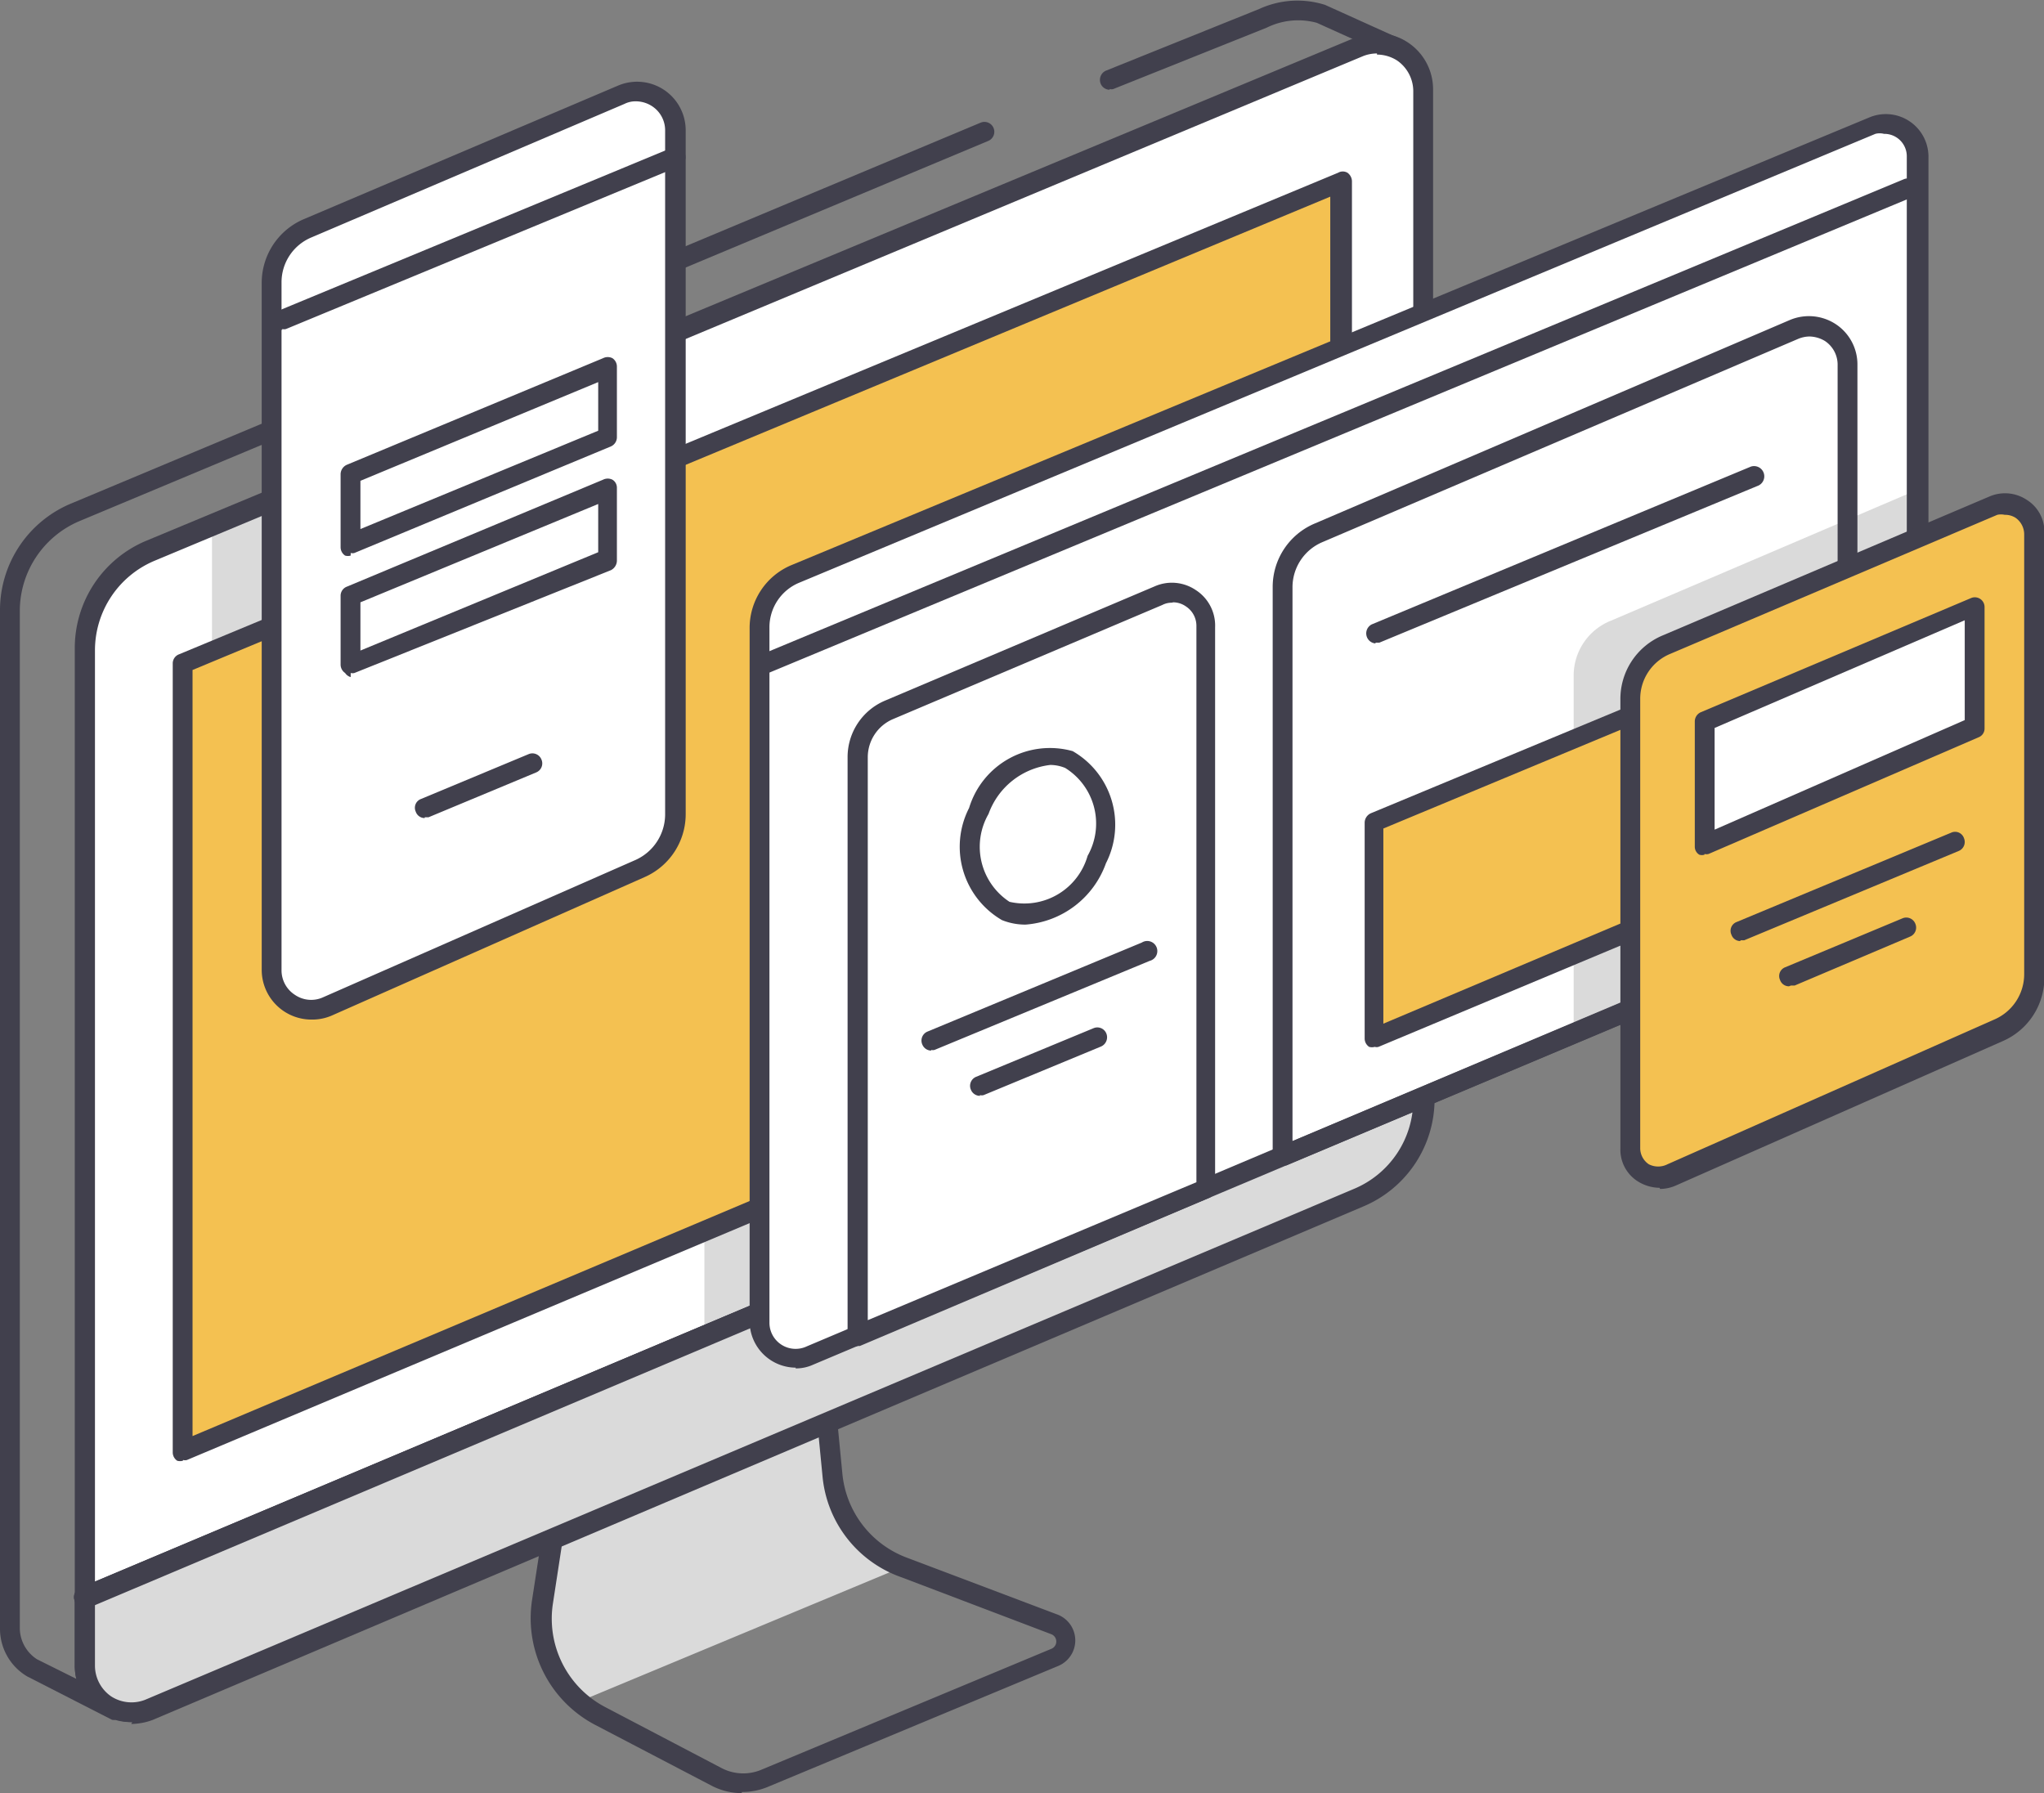
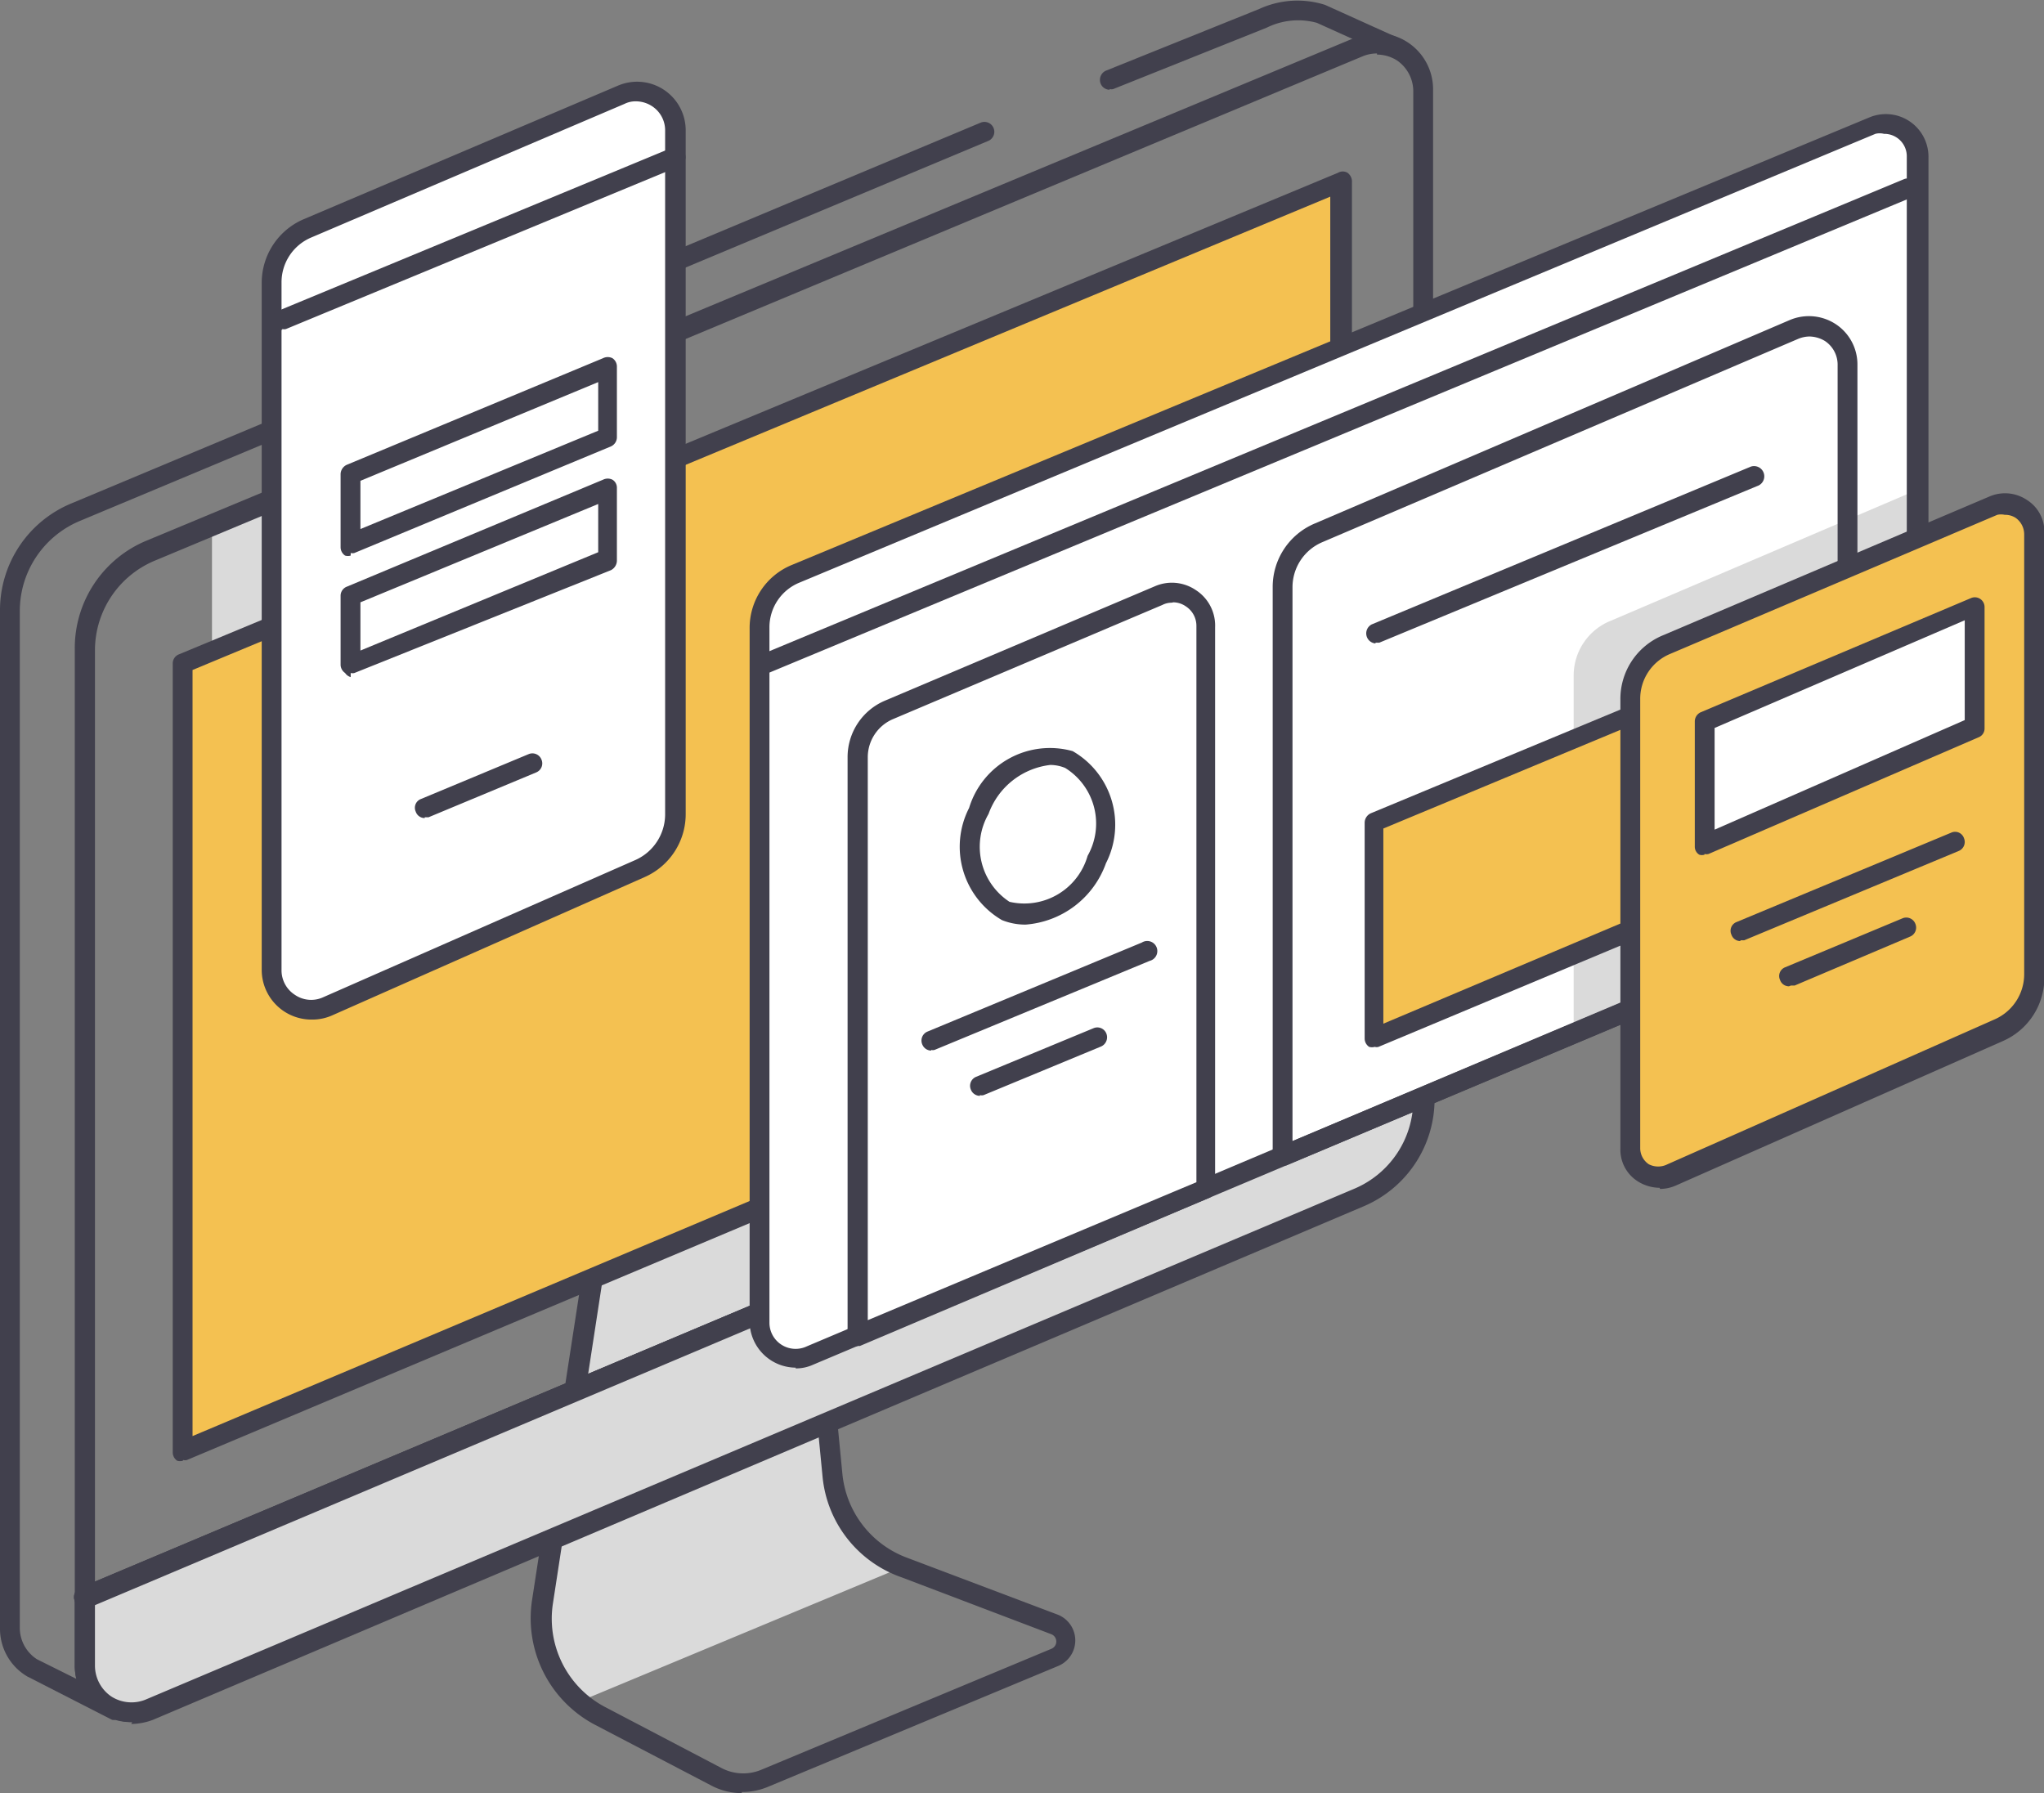
<svg xmlns="http://www.w3.org/2000/svg" viewBox="0 0 54.67 47.96">
  <rect x="0" y="0" width="54.67" height="47.96" fill="#808080" stroke="none" />
  <defs>
    <style>
      .a {
        fill: #dadada;
      }

      .b {
        fill: #41404d;
      }

      .c {
        fill: #fff;
      }

      .d {
        fill: #f4c151;
      }
    </style>
  </defs>
  <g>
    <path class="a" d="M22.27,39.47l-1.17-12-4.5,1.87L14.52,42.84a3,3,0,0,0,1,2.66l8.62-3.59a2.92,2.92,0,0,1-1.85-2.44" />
    <path class="b" d="M16.84,29.52,14.79,42.88a2.67,2.67,0,0,0,1.4,2.78l3.11,1.63a1.25,1.25,0,0,0,1.05.05l7.77-3.24a.21.21,0,0,0,0-.39l-4-1.52A3.17,3.17,0,0,1,22,39.49L20.87,27.84Zm3,18.44a1.76,1.76,0,0,1-.81-.2l-3.12-1.63a3.22,3.22,0,0,1-1.68-3.33l2.08-13.51a.24.24,0,0,1,.16-.2L21,27.21a.29.29,0,0,1,.24,0,.28.28,0,0,1,.13.2l1.16,12a2.67,2.67,0,0,0,1.72,2.25l4.05,1.53a.74.74,0,0,1,0,1.37l-7.78,3.24a1.79,1.79,0,0,1-.68.13" />
    <path class="b" d="M3.08,46A.25.25,0,0,1,3,46L.73,44.84A1.48,1.48,0,0,1,0,43.56V16.33a3.09,3.09,0,0,1,1.92-2.87L26.23,3.28a.26.26,0,1,1,.2.49L2.12,13.94A2.61,2.61,0,0,0,.53,16.33V43.56a1,1,0,0,0,.46.82l2.21,1.1a.28.28,0,0,1,.12.36.27.27,0,0,1-.24.14" />
    <path class="b" d="M29.68,2.4a.26.26,0,0,1-.24-.16.27.27,0,0,1,.14-.35L33.68.24A2.45,2.45,0,0,1,35.44.13l2.08.94a.26.26,0,0,1-.22.48L35.22.61a1.9,1.9,0,0,0-1.34.13l-4.1,1.64a.16.16,0,0,1-.1,0" />
-     <path class="c" d="M4,14.71,36.36,1.26a1.23,1.23,0,0,1,1.7,1.13v27a2.83,2.83,0,0,1-1.74,2.62L4,45.7a1.22,1.22,0,0,1-1.7-1.13V17.34A2.85,2.85,0,0,1,4,14.71" />
    <path class="a" d="M5.67,17.42V14l1.59-.66v3.38Z" />
    <path class="b" d="M36.36,1.26h0Zm.47.17a1,1,0,0,0-.37.07L4.13,15a2.6,2.6,0,0,0-1.59,2.39V44.57a1,1,0,0,0,1.34.88L36.22,31.81a2.59,2.59,0,0,0,1.58-2.39v-27a1,1,0,0,0-.43-.8,1,1,0,0,0-.54-.16M3.5,46.06a1.44,1.44,0,0,1-.82-.25A1.49,1.49,0,0,1,2,44.57V17.34a3.11,3.11,0,0,1,1.92-2.88L36.26,1a1.5,1.5,0,0,1,2.07,1.38v27a3.12,3.12,0,0,1-1.91,2.88L4.09,45.94a1.52,1.52,0,0,1-.59.12" />
    <path class="a" d="M18.84,35.72V32.87l1.59-.66v2.85Z" />
    <path class="a" d="M38.06,27.6,2.28,42.71" />
    <path class="b" d="M2.28,43A.26.26,0,0,1,2,42.82a.27.27,0,0,1,.14-.35L38,27.36a.27.27,0,0,1,.35.14.27.27,0,0,1-.15.35L2.38,43l-.1,0" />
    <path class="a" d="M38.06,27.6v1.82a2.86,2.86,0,0,1-1.74,2.63L4,45.7a1.23,1.23,0,0,1-1.71-1.13V42.71Z" />
    <path class="b" d="M2.54,42.89v1.68a1,1,0,0,0,.43.8,1,1,0,0,0,.92.09L36.21,31.8a2.58,2.58,0,0,0,1.59-2.38V28Zm1,3.17a1.56,1.56,0,0,1-.84-.25A1.5,1.5,0,0,1,2,44.57V42.71a.28.28,0,0,1,.16-.24L38,27.36a.28.28,0,0,1,.25,0,.27.27,0,0,1,.12.22v1.82a3.11,3.11,0,0,1-1.91,2.87L4.09,46a1.7,1.7,0,0,1-.58.11" />
    <path class="d" d="M4.89,17.74l31-12.88V25.74L4.89,38.81Z" />
    <path class="b" d="M5.15,17.92V38.41L35.58,25.57V5.26ZM4.89,39.07a.28.28,0,0,1-.15,0,.27.27,0,0,1-.12-.22V17.74a.26.26,0,0,1,.17-.24l31-12.88a.25.25,0,0,1,.25,0,.29.29,0,0,1,.12.22V25.74A.28.28,0,0,1,36,26L5,39.05a.18.18,0,0,1-.1,0" />
    <path class="c" d="M2.28,42.71l35.78-15.1" />
    <path class="b" d="M2.28,43A.26.26,0,0,1,2,42.82a.27.27,0,0,1,.14-.35L38,27.37a.26.26,0,0,1,.35.14.28.28,0,0,1-.14.35L2.38,43l-.1,0" />
    <path class="c" d="M21.28,15.35l28.78-12a.87.87,0,0,1,1.2.81V22.71a1.59,1.59,0,0,1-1,1.46L21.65,36.26a1,1,0,0,1-1.34-.89V16.81a1.58,1.58,0,0,1,1-1.46" />
    <path class="c" d="M8.22,6.1l8.4-3.57a1,1,0,0,1,1.44,1V21.77a1.59,1.59,0,0,1-.94,1.45l-8.36,3.7a1.07,1.07,0,0,1-1.5-1V7.56a1.59,1.59,0,0,1,1-1.46" />
    <path class="b" d="M8.22,6.1h0ZM17,2.71a.66.66,0,0,0-.3.07L8.33,6.35a1.3,1.3,0,0,0-.8,1.21V25.94a.78.78,0,0,0,.36.67.77.77,0,0,0,.76.06L17,23a1.34,1.34,0,0,0,.79-1.21V3.48a.77.77,0,0,0-.35-.64A.8.8,0,0,0,17,2.71M8.33,27.27A1.33,1.33,0,0,1,7,25.94V7.56a1.85,1.85,0,0,1,1.13-1.7l8.4-3.57a1.3,1.3,0,0,1,1.81,1.19V21.77a1.84,1.84,0,0,1-1.1,1.69l-8.36,3.7a1.31,1.31,0,0,1-.54.11" />
    <path class="c" d="M16.24,9.83,9.38,12.68v1.87l6.84-2.85Z" />
    <path class="b" d="M9.64,12.86v1.29L16,11.52v-1.3Zm-.26,2a.26.26,0,0,1-.15,0,.27.27,0,0,1-.12-.22V12.68a.28.28,0,0,1,.17-.25l6.85-2.85a.28.28,0,0,1,.25,0,.27.27,0,0,1,.12.23V11.7a.27.27,0,0,1-.16.24L9.48,14.79a.18.18,0,0,1-.1,0" />
    <path class="c" d="M16.24,13.08,9.38,15.93V17.8L16.22,15Z" />
    <path class="b" d="M9.64,16.11V17.4L16,14.77V13.48Zm-.26,2A.27.27,0,0,1,9.23,18a.27.27,0,0,1-.12-.22V15.93a.26.26,0,0,1,.17-.24l6.85-2.86a.28.28,0,0,1,.25,0,.25.25,0,0,1,.12.22V15a.29.29,0,0,1-.16.25L9.48,18a.19.19,0,0,1-.1,0" />
    <path class="b" d="M11.36,21.88a.25.25,0,0,1-.24-.17.25.25,0,0,1,.14-.34l2.88-1.2a.26.26,0,0,1,.34.14.26.26,0,0,1-.14.35l-2.88,1.2-.1,0" />
    <path class="b" d="M7.55,8.82a.26.26,0,0,1-.1-.51L18,3.94a.27.27,0,0,1,.21.49L7.65,8.8a.18.18,0,0,1-.1,0" />
    <path class="a" d="M51.26,23.76V13.11L43.09,16.6a1.58,1.58,0,0,0-1,1.45v9.58Z" />
    <path class="b" d="M50.05,3.38h0Zm.34.2a.46.46,0,0,0-.23,0l-28.77,12a1.29,1.29,0,0,0-.81,1.21V35.37a.7.7,0,0,0,1,.64L50.19,23.92A1.31,1.31,0,0,0,51,22.71V4.19a.6.6,0,0,0-.61-.61m-29.11,33a1.24,1.24,0,0,1-1.23-1.23V16.81a1.82,1.82,0,0,1,1.13-1.7L50,3.14a1.14,1.14,0,0,1,1.58,1.05V22.71a1.83,1.83,0,0,1-1.13,1.7L21.75,36.5a1.1,1.1,0,0,1-.47.1" />
    <path class="b" d="M48.39,9a.82.82,0,0,0-.31.07L35.37,14.5a1.31,1.31,0,0,0-.8,1.21V30.52l14.58-6.14V9.77a.76.76,0,0,0-.34-.65A.83.83,0,0,0,48.39,9M34.31,31.19a.3.3,0,0,1-.15-.05.27.27,0,0,1-.12-.22V15.71A1.84,1.84,0,0,1,35.17,14l12.7-5.44a1.31,1.31,0,0,1,1.23.11,1.29,1.29,0,0,1,.58,1.09V24.56a.27.27,0,0,1-.16.25L34.41,31.17l-.1,0" />
    <path class="c" d="M23.77,19,31,15.92a.88.88,0,0,1,1.23.82V31.79l-9.28,3.92V20.24A1.35,1.35,0,0,1,23.77,19" />
    <path class="b" d="M23.77,19Zm7.57-2.88a.54.54,0,0,0-.25.06l-7.22,3.06a1.11,1.11,0,0,0-.66,1V35.31L32,31.62V16.74a.62.62,0,0,0-.28-.52.6.6,0,0,0-.34-.11M22.94,36a.28.28,0,0,1-.15,0,.29.29,0,0,1-.12-.23V20.24a1.64,1.64,0,0,1,1-1.5l7.22-3.06a1.14,1.14,0,0,1,1.09.1,1.13,1.13,0,0,1,.52,1V31.79a.26.26,0,0,1-.16.25L23,36l-.1,0" />
    <path class="b" d="M24.91,28.1a.26.26,0,0,1-.24-.16.26.26,0,0,1,.14-.35l5.73-2.38a.27.27,0,1,1,.21.49L25,28.08a.16.16,0,0,1-.1,0" />
    <path class="d" d="M36.77,22l8.52-3.55v5.75l-8.52,3.6Z" />
    <path class="b" d="M37,22.16v5.22L45,24V18.83ZM36.77,28a.28.28,0,0,1-.15,0,.27.27,0,0,1-.12-.22V22a.28.28,0,0,1,.17-.25l8.52-3.54a.25.25,0,0,1,.25,0,.27.27,0,0,1,.12.22v5.75a.28.28,0,0,1-.16.25L36.87,28a.18.18,0,0,1-.1,0" />
    <path class="b" d="M26.21,29.31a.26.26,0,0,1-.24-.16.26.26,0,0,1,.14-.35l3.14-1.3a.26.26,0,0,1,.34.14.27.27,0,0,1-.14.35l-3.14,1.3a.18.18,0,0,1-.1,0" />
    <path class="b" d="M36.79,17.21a.27.27,0,0,1-.1-.51l10.14-4.22A.27.27,0,1,1,47,13L36.89,17.19l-.1,0" />
    <path class="b" d="M20.31,18.08a.27.27,0,0,1-.1-.51L50.93,4.79a.27.27,0,0,1,.34.14.26.26,0,0,1-.14.35L20.41,18.06a.18.18,0,0,1-.1,0" />
    <path class="c" d="M29.36,23a2,2,0,0,1-2.43,1.37,2,2,0,0,1-.74-2.69,2,2,0,0,1,2.43-1.37A2,2,0,0,1,29.36,23" />
    <path class="b" d="M28.09,20.46a2,2,0,0,0-1.65,1.31A1.76,1.76,0,0,0,27,24.12a1.76,1.76,0,0,0,2.09-1.23,1.75,1.75,0,0,0-.6-2.35,1.06,1.06,0,0,0-.43-.08m-.63,4.27a1.68,1.68,0,0,1-.63-.12,2.27,2.27,0,0,1-.88-3,2.26,2.26,0,0,1,2.77-1.52,2.27,2.27,0,0,1,.89,3,2.48,2.48,0,0,1-2.15,1.64" />
    <path class="d" d="M44.56,17.28l8.75-3.72a.79.79,0,0,1,1.1.73V26.15a1.56,1.56,0,0,1-.95,1.44L44.7,31.47a.78.78,0,0,1-1.1-.72v-12a1.59,1.59,0,0,1,1-1.46" />
    <path class="b" d="M44.56,17.28h0Zm9.06-3.51a.45.45,0,0,0-.2,0l-8.75,3.72a1.3,1.3,0,0,0-.8,1.21v12a.52.52,0,0,0,.23.44.55.55,0,0,0,.5,0l8.76-3.88a1.32,1.32,0,0,0,.78-1.2V14.29a.54.54,0,0,0-.23-.44.51.51,0,0,0-.29-.08m-9.23,18a1.12,1.12,0,0,1-.58-.17,1,1,0,0,1-.47-.88v-12A1.84,1.84,0,0,1,44.46,17l8.75-3.72a1.05,1.05,0,0,1,1,.09,1,1,0,0,1,.47.88V26.15a1.85,1.85,0,0,1-1.1,1.69l-8.76,3.87a1.06,1.06,0,0,1-.42.09" />
    <path class="c" d="M45.59,19.3l7.23-3.11v3.24L45.59,22.6Z" />
    <path class="b" d="M45.86,19.47v2.72l6.69-2.93V16.59Zm-.27,3.39a.23.23,0,0,1-.14,0,.25.25,0,0,1-.12-.22V19.3a.27.27,0,0,1,.16-.25L52.71,16a.26.26,0,0,1,.37.24v3.24a.25.25,0,0,1-.16.24L45.7,22.84a.2.2,0,0,1-.11,0" />
    <path class="b" d="M46.55,25.17a.25.25,0,0,1-.24-.17.25.25,0,0,1,.14-.34l5.74-2.39a.25.25,0,0,1,.34.15.26.26,0,0,1-.14.34l-5.74,2.39-.1,0" />
    <path class="b" d="M47.85,26.38a.25.25,0,0,1-.24-.17.25.25,0,0,1,.14-.34l3.14-1.31a.26.26,0,0,1,.34.15.26.26,0,0,1-.14.34L48,26.36l-.1,0" />
  </g>
</svg>